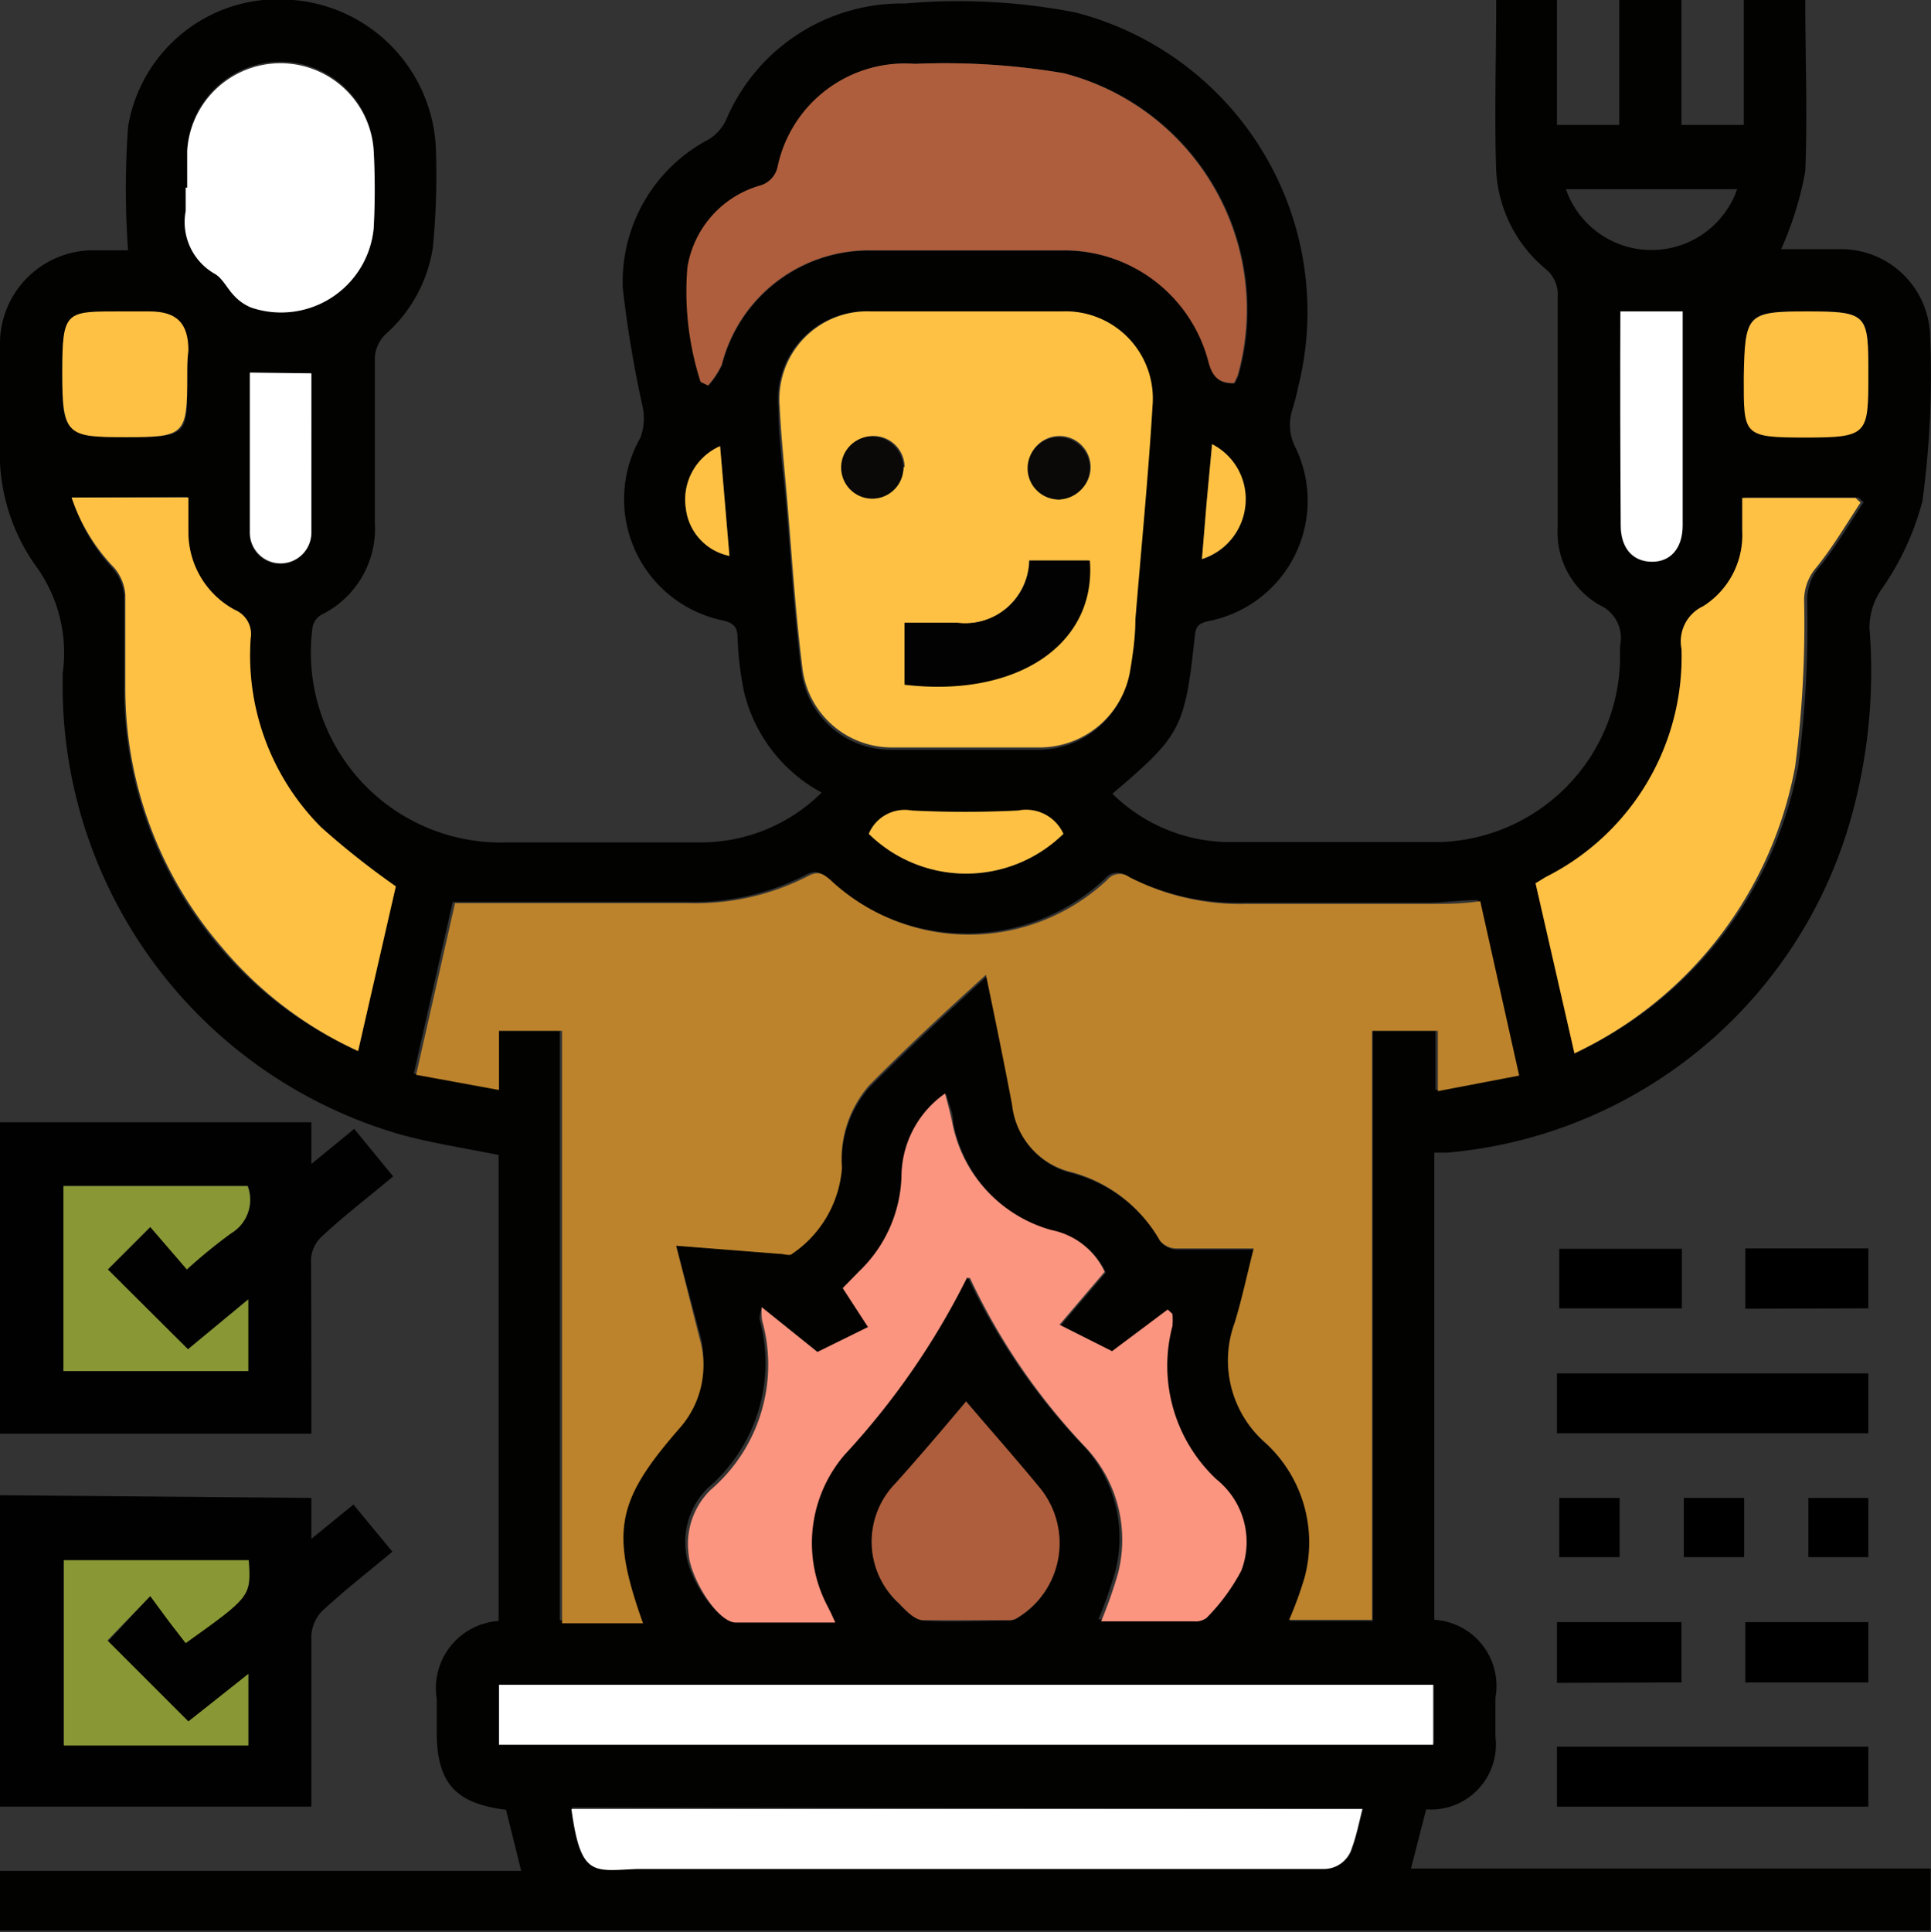
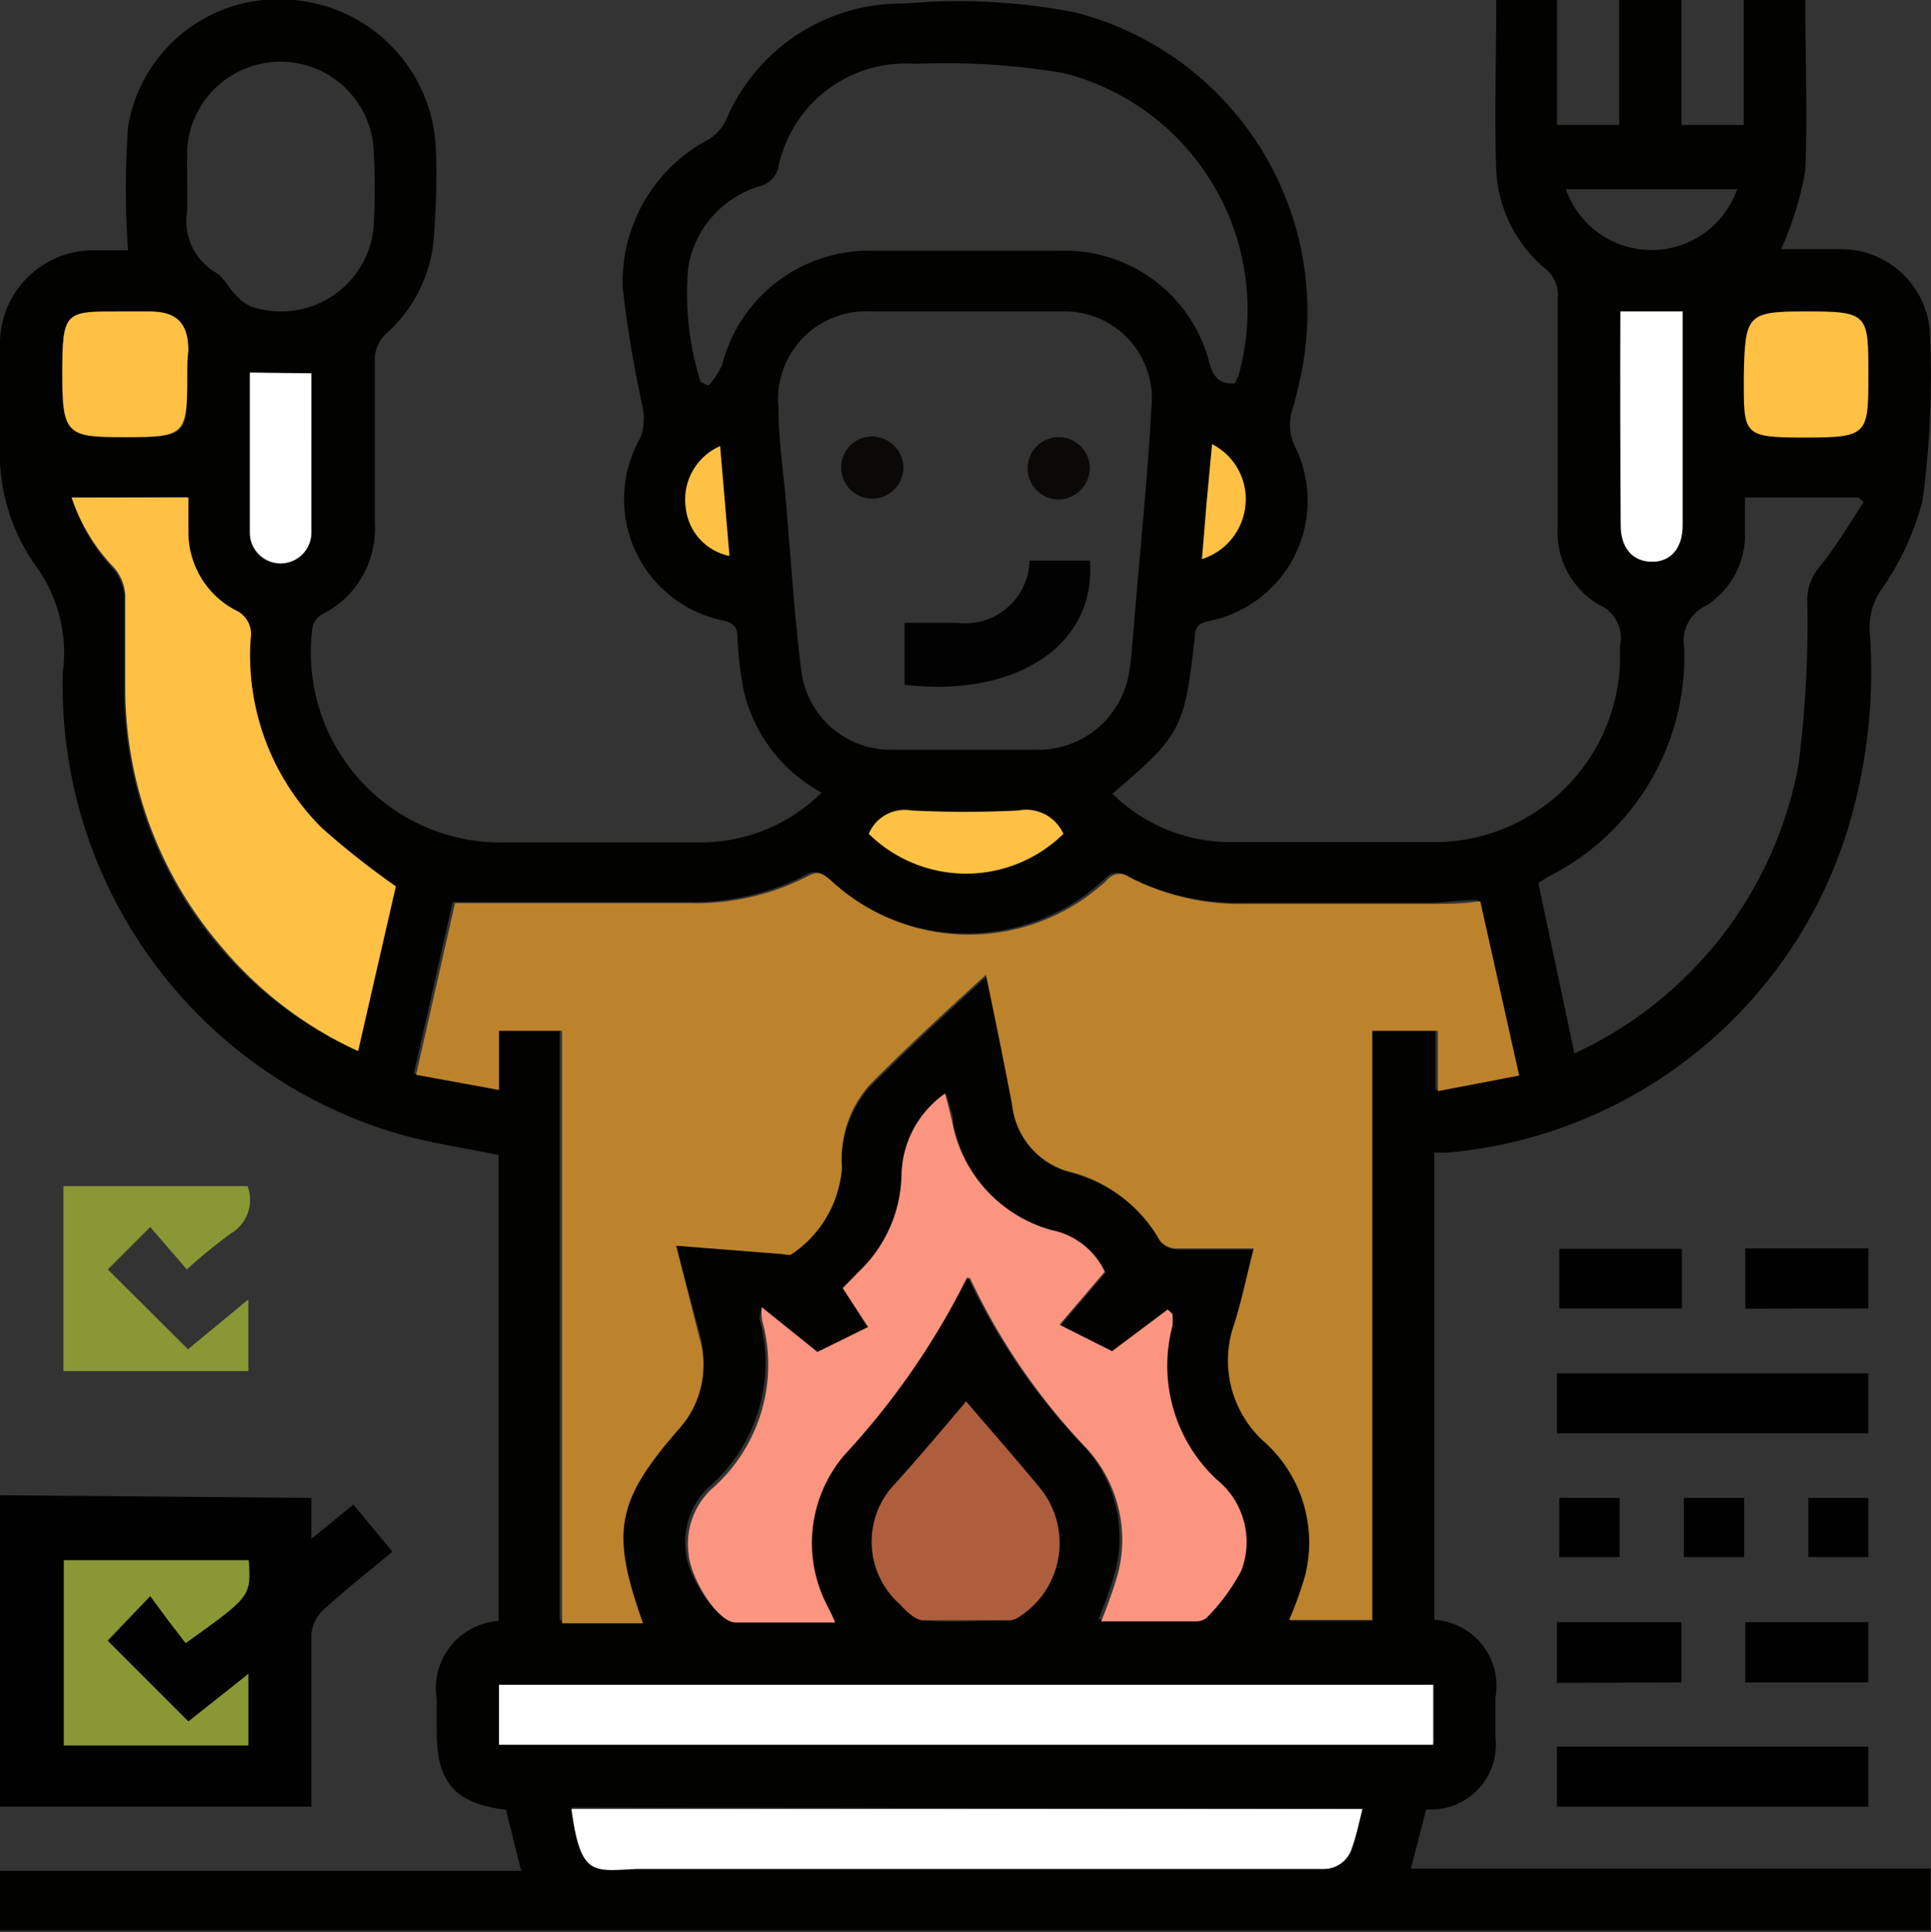
<svg xmlns="http://www.w3.org/2000/svg" viewBox="0 0 49.61 49.63">
  <rect x="0" y="0" width="49.61" height="49.63" fill="#333333" stroke="none" />
  <defs>
    <style>.cls-1{fill:#020201;}.cls-2{fill:#010101;}.cls-3{fill:#bc832c;}.cls-4{fill:#ffc144;}.cls-5{fill:#fb957f;}.cls-6{fill:#ae5e3c;}.cls-7{fill:#fff;}.cls-8{fill:#899835;}.cls-9{fill:#020202;}.cls-10{fill:#0a0908;}</style>
  </defs>
  <title>Asset 3</title>
  <g id="Layer_2" data-name="Layer 2">
    <g id="Layer_1-2" data-name="Layer 1">
      <path class="cls-1" d="M38.44,0H40V3.21h1.6V0h1.6V3.21h1.6V0h1.58c0,1.48.06,2.95,0,4.4a8.64,8.64,0,0,1-.62,2c.45,0,1,0,1.51,0A2.29,2.29,0,0,1,49.58,8.5a23.93,23.93,0,0,1-.19,4.37,7,7,0,0,1-1.06,2.28,1.72,1.72,0,0,0-.3,1,13.94,13.94,0,0,1-.54,5.09,11.84,11.84,0,0,1-10.32,8.37l-.32,0q0,6,0,12a1.7,1.7,0,0,1,1.57,2q0,.5,0,1a1.67,1.67,0,0,1-1.78,1.87L36.25,48H49.6v1.59H0V48.06H13.39L13,46.49c-1.31-.16-1.78-.7-1.78-2q0-.43,0-.85a1.73,1.73,0,0,1,1.59-2V29.67c-.84-.17-1.69-.3-2.5-.52a12,12,0,0,1-8.7-11.4c0-.15,0-.3,0-.45a3.79,3.79,0,0,0-.71-2.79A5,5,0,0,1,0,11.39q0-1.25,0-2.5A2.4,2.4,0,0,1,2.48,6.43h.81a22.24,22.24,0,0,1,0-3.17A3.91,3.91,0,0,1,7.54,0,4,4,0,0,1,11.2,3.87a19.23,19.23,0,0,1-.08,2.49A3.72,3.72,0,0,1,9.89,8.6a.93.93,0,0,0-.26.58c0,1.42,0,2.83,0,4.25a2.46,2.46,0,0,1-1.37,2.36.48.48,0,0,0-.23.32,4.88,4.88,0,0,0,5,5.53c1.65,0,3.3,0,5,0a4.41,4.41,0,0,0,3.08-1.28,4,4,0,0,1-2-2.61,8.45,8.45,0,0,1-.16-1.34c0-.27-.07-.4-.37-.47a3.18,3.18,0,0,1-2.13-4.69,1.43,1.43,0,0,0,.06-.8A29.45,29.45,0,0,1,16,7.4a4.13,4.13,0,0,1,2.21-3.82,1.19,1.19,0,0,0,.44-.49,4.9,4.9,0,0,1,4.6-3,15.68,15.68,0,0,1,4.38.23,7.94,7.94,0,0,1,5.72,9.63,5.79,5.79,0,0,1-.15.58,1.27,1.27,0,0,0,.1,1,3.15,3.15,0,0,1-2.18,4.41c-.22.05-.39.07-.42.37-.26,2.41-.35,2.57-2.12,4.08a4.31,4.31,0,0,0,2.91,1.24c1.85,0,3.7,0,5.55,0A4.78,4.78,0,0,0,41.62,17c0-.13,0-.27,0-.4a.93.93,0,0,0-.53-1.06,2.15,2.15,0,0,1-1.07-2c0-2,0-3.94,0-5.9a.85.85,0,0,0-.31-.73,3.52,3.52,0,0,1-1.27-2.52C38.39,3,38.44,1.52,38.44,0ZM17.37,32,20,32.2c.11,0,.25,0,.32,0A2.92,2.92,0,0,0,21.63,30a2.88,2.88,0,0,1,.72-2.08c1-1,2-1.92,3-2.84.21,1,.45,2.17.67,3.33a2,2,0,0,0,1.53,1.73,3.72,3.72,0,0,1,2.27,1.76.56.56,0,0,0,.41.2c.66,0,1.32,0,2,0-.17.66-.3,1.29-.49,1.91a2.8,2.8,0,0,0,.8,3.09,3.48,3.48,0,0,1,1,3.44,9.27,9.27,0,0,1-.4,1.1h2.13V26.48h1.61V28l2.09-.4-1-4.48c-.46,0-.89.07-1.32.07h-4.7a6.21,6.21,0,0,1-3-.69.41.41,0,0,0-.56.07,5.2,5.2,0,0,1-7.12,0c-.18-.16-.31-.23-.56-.1a6.31,6.31,0,0,1-3.08.7h-6l-1,4.41,2.13.39V26.48h1.62V41.62h2.08c-.84-2.31-.69-3.09.93-5A2.44,2.44,0,0,0,18,34.34ZM24.83,8H22.38A2.26,2.26,0,0,0,20,10.49c0,.83.13,1.66.2,2.49.12,1.43.21,2.86.39,4.28a2.31,2.31,0,0,0,2.29,2q1.9,0,3.8,0a2.36,2.36,0,0,0,2.33-2c.07-.43.09-.86.13-1.29.15-1.83.34-3.65.44-5.48A2.24,2.24,0,0,0,27.28,8ZM19.57,33.58a1.55,1.55,0,0,0-.06.29,4.23,4.23,0,0,1-1.32,4.35,1.94,1.94,0,0,0-.57,1.64c.05.64.75,1.74,1.21,1.77.84.05,1.68,0,2.56,0l-.11-.24-.09-.18a3.48,3.48,0,0,1,.44-3.89,19.37,19.37,0,0,0,3.14-4.54h0s.07,0,.08,0a16.44,16.44,0,0,0,3,4.38,3.47,3.47,0,0,1,.8,3.22,11.8,11.8,0,0,1-.43,1.22h2.37a.46.46,0,0,0,.32-.09,5.09,5.09,0,0,0,.92-1.22A2.06,2.06,0,0,0,31.25,38a4,4,0,0,1-1.15-3.93,1.48,1.48,0,0,0,0-.32L30,33.64,28.6,34.73l-1.35-.68,1.16-1.36a1.92,1.92,0,0,0-1.36-1.07,3.56,3.56,0,0,1-2.56-2.79c0-.23-.11-.46-.18-.72a2.62,2.62,0,0,0-1.12,2.13,3.52,3.52,0,0,1-1.1,2.45l-.41.42.65,1-1.3.64ZM18,9.81l.2.1a2.2,2.2,0,0,0,.35-.53,3.9,3.9,0,0,1,3.87-2.94h4.85a3.83,3.83,0,0,1,3.8,2.88c.1.36.25.55.65.53a1.38,1.38,0,0,0,.1-.21,6.27,6.27,0,0,0-4.48-7.76,18.24,18.24,0,0,0-3.82-.24A3.34,3.34,0,0,0,20,4.28a.64.64,0,0,1-.47.5,2.62,2.62,0,0,0-1.85,2.1A7.53,7.53,0,0,0,18,9.81ZM40.45,27.06a10.2,10.2,0,0,0,5.75-7.38,28.21,28.21,0,0,0,.23-4.28,1.29,1.29,0,0,1,.32-.84c.42-.52.76-1.1,1.13-1.66l-.13-.12H44.83c0,.25,0,.55,0,.85a2.16,2.16,0,0,1-1,1.93,1,1,0,0,0-.56,1.1,6.33,6.33,0,0,1-3.49,5.86l-.26.16ZM1.84,12.78a4.78,4.78,0,0,0,1.07,1.84,1.21,1.21,0,0,1,.28.69c0,.82,0,1.63,0,2.45a10.17,10.17,0,0,0,2.47,6.59A10,10,0,0,0,9.2,27l.94-4.25a20.91,20.91,0,0,1-1.91-1.51,6.25,6.25,0,0,1-1.82-4.86.67.67,0,0,0-.4-.73,2.27,2.27,0,0,1-1.2-2c0-.31,0-.63,0-.89Zm11,32h24V43.28h-24Zm1.86,1.65c.24,1.76.56,1.58,1.69,1.58H34a.75.75,0,0,0,.75-.54c.11-.33.18-.67.27-1ZM4.81,4.82h0c0,.2,0,.4,0,.6A1.53,1.53,0,0,0,5.54,7c.2.11.32.38.49.55a1.24,1.24,0,0,0,.41.32A2.39,2.39,0,0,0,9.6,5.83a18.63,18.63,0,0,0,0-2,2.4,2.4,0,0,0-4.79,0C4.8,4.18,4.81,4.5,4.81,4.82Zm20,31.2c-.6.71-1.19,1.4-1.79,2.09a2.14,2.14,0,0,0,.08,3.09c.18.18.4.41.62.43.73.05,1.46,0,2.2,0a.39.39,0,0,0,.23-.07,2.24,2.24,0,0,0,.54-3.36C26.09,37.48,25.46,36.77,24.82,36ZM41.63,8q0,2.74,0,5.49c0,.59.3.94.79.94s.8-.35.8-.93c0-1.42,0-2.83,0-4.25,0-.43,0-.86,0-1.25Zm4.8,0c-1.54,0-1.6.05-1.6,1.59v0c0,1.5.06,1.56,1.58,1.56S48,11.19,48,9.62,48,8,46.42,8ZM4.81,9.66c0-.22,0-.43,0-.65,0-.69-.28-1-1-1h-.7C1.68,8,1.6,8.1,1.6,9.58s0,1.65,1.64,1.65S4.81,11.17,4.81,9.66ZM8,9.59H6.41c0,1.35,0,2.73,0,4.11a.79.79,0,0,0,1.58,0C8,12.32,8,11,8,9.59ZM27.32,21.42a1.05,1.05,0,0,0-1.15-.59,27.36,27.36,0,0,1-2.74,0,1,1,0,0,0-1.1.6A3.57,3.57,0,0,0,27.32,21.42ZM44.63,4.86h-4.4a2.33,2.33,0,0,0,4.4,0ZM31.14,11.41,31,12.91l-.12,1.46A1.61,1.61,0,0,0,32,12.93,1.58,1.58,0,0,0,31.14,11.41Zm-12.64.05a1.5,1.5,0,0,0-.88,1.6,1.41,1.41,0,0,0,1.12,1.22Z" />
-       <path class="cls-2" d="M8,36.83H0v-8H8v1.07L9.1,29l1,1.22c-.63.53-1.25,1-1.84,1.55a.88.88,0,0,0-.27.57C8,33.85,8,35.31,8,36.83ZM2.77,32.61l1.1-1.1.94,1.09a13.57,13.57,0,0,1,1.14-.93,1,1,0,0,0,.42-1.21H1.63v4.76H6.37V33.38L4.82,34.67Z" />
      <path class="cls-2" d="M8,38.48v1.05l1.08-.88,1,1.21c-.62.52-1.24,1-1.82,1.54A1,1,0,0,0,8,42c0,1.46,0,2.93,0,4.41H0v-8Zm-1.63,1.6H1.64v4.74H6.38V43L4.85,44.25,2.77,42.17,3.86,41l.46.61.44.57C6.44,41,6.44,41,6.39,40.08Z" />
      <path d="M40,46.41V44.87h8v1.54Z" />
      <path d="M40,36.82V35.28h8v1.54Z" />
      <path d="M44.84,33.62V32.07H48v1.54Z" />
      <path d="M43.21,32.08v1.53H40.06V32.08Z" />
      <path d="M40,43.23V41.67H43.2v1.55Z" />
      <path d="M44.84,43.22V41.67H48v1.55Z" />
      <path d="M41.61,38.48V40H40.06V38.48Z" />
      <path d="M44.81,38.48V40H43.26V38.48Z" />
      <path d="M48,40H46.46V38.48H48Z" />
      <path class="cls-3" d="M17.37,32l.6,2.37a2.44,2.44,0,0,1-.52,2.33c-1.62,1.86-1.77,2.64-.93,5H14.44V26.48H12.82V28l-2.13-.39,1-4.41h6a6.31,6.31,0,0,0,3.08-.7c.25-.13.37-.06.56.1a5.2,5.2,0,0,0,7.12,0,.41.41,0,0,1,.56-.07,6.21,6.21,0,0,0,3,.69h4.7c.43,0,.86,0,1.32-.07l1,4.48-2.09.4V26.48H35.25V41.61H33.12a9.27,9.27,0,0,0,.4-1.1,3.48,3.48,0,0,0-1-3.44,2.8,2.8,0,0,1-.8-3.09c.19-.62.32-1.25.49-1.91-.69,0-1.35,0-2,0a.56.56,0,0,1-.41-.2,3.72,3.72,0,0,0-2.27-1.76A2,2,0,0,1,26,28.37c-.22-1.16-.46-2.32-.67-3.33-1,.91-2,1.83-3,2.84A2.88,2.88,0,0,0,21.63,30a2.92,2.92,0,0,1-1.28,2.21c-.06.06-.21,0-.32,0Z" />
-       <path class="cls-4" d="M24.83,8h2.45a2.24,2.24,0,0,1,2.33,2.43c-.11,1.83-.29,3.65-.44,5.48,0,.43-.06.87-.13,1.29a2.36,2.36,0,0,1-2.33,2q-1.9,0-3.8,0a2.31,2.31,0,0,1-2.29-2c-.18-1.42-.27-2.85-.39-4.28-.07-.83-.16-1.66-.2-2.49A2.26,2.26,0,0,1,22.38,8h2.45Zm-1.59,9.56c2.88.34,4.93-1,4.73-3.16H26.44A1.65,1.65,0,0,1,24.59,16H23.24Zm4-4.76a.8.8,0,1,0-.82-.78A.82.82,0,0,0,27.24,12.83Zm-4-.8a.8.8,0,1,0-.79.8A.82.82,0,0,0,23.21,12Z" />
      <path class="cls-5" d="M19.57,33.58,21,34.73l1.3-.64-.65-1,.41-.42a3.52,3.52,0,0,0,1.1-2.45,2.62,2.62,0,0,1,1.12-2.13c.07.26.13.49.18.72a3.56,3.56,0,0,0,2.56,2.79,1.92,1.92,0,0,1,1.36,1.07l-1.16,1.36,1.35.68L30,33.64l.12.11a1.48,1.48,0,0,1,0,.32A4,4,0,0,0,31.25,38a2.06,2.06,0,0,1,.64,2.35A5.09,5.09,0,0,1,31,41.56a.46.46,0,0,1-.32.09H28.29a11.8,11.8,0,0,0,.43-1.22,3.47,3.47,0,0,0-.8-3.22,16.44,16.44,0,0,1-3-4.38s-.05,0-.08,0h0a19.37,19.37,0,0,1-3.14,4.54,3.48,3.48,0,0,0-.44,3.89l.09.18.11.24c-.88,0-1.72,0-2.56,0-.46,0-1.16-1.13-1.21-1.77a1.94,1.94,0,0,1,.57-1.64,4.23,4.23,0,0,0,1.32-4.35A1.55,1.55,0,0,1,19.57,33.58Z" />
-       <path class="cls-6" d="M18,9.81a7.53,7.53,0,0,1-.34-2.94,2.62,2.62,0,0,1,1.85-2.1.64.64,0,0,0,.47-.5A3.34,3.34,0,0,1,23.5,1.64a18.24,18.24,0,0,1,3.82.24A6.27,6.27,0,0,1,31.8,9.63a1.38,1.38,0,0,1-.1.21c-.4,0-.55-.17-.65-.53a3.83,3.83,0,0,0-3.8-2.88H22.41a3.9,3.9,0,0,0-3.87,2.94,2.2,2.2,0,0,1-.35.53Z" />
-       <path class="cls-4" d="M40.45,27.06l-1-4.37.26-.16a6.33,6.33,0,0,0,3.49-5.86,1,1,0,0,1,.56-1.1,2.16,2.16,0,0,0,1-1.93c0-.3,0-.6,0-.85h2.91l.13.12c-.37.56-.71,1.14-1.13,1.66a1.29,1.29,0,0,0-.32.84,28.21,28.21,0,0,1-.23,4.28A10.2,10.2,0,0,1,40.45,27.06Z" />
      <path class="cls-4" d="M1.84,12.78h3c0,.26,0,.58,0,.89a2.27,2.27,0,0,0,1.2,2,.67.67,0,0,1,.4.73,6.25,6.25,0,0,0,1.82,4.86,20.91,20.91,0,0,0,1.91,1.51L9.2,27a10,10,0,0,1-3.51-2.68,10.17,10.17,0,0,1-2.47-6.59c0-.82,0-1.63,0-2.45a1.21,1.21,0,0,0-.28-.69A4.78,4.78,0,0,1,1.84,12.78Z" />
      <path class="cls-7" d="M12.82,44.82V43.28h24v1.54Z" />
      <path class="cls-7" d="M14.68,46.47H35c-.09.37-.16.71-.27,1a.75.75,0,0,1-.75.54H16.38C15.24,48.06,14.92,48.23,14.68,46.47Z" />
-       <path class="cls-7" d="M4.81,4.82c0-.32,0-.63,0-.95a2.4,2.4,0,0,1,4.79,0,18.63,18.63,0,0,1,0,2A2.39,2.39,0,0,1,6.45,7.9,1.24,1.24,0,0,1,6,7.58c-.17-.18-.29-.44-.49-.55a1.53,1.53,0,0,1-.74-1.61c0-.2,0-.4,0-.6Z" />
      <path class="cls-6" d="M24.82,36c.64.75,1.27,1.46,1.87,2.19a2.24,2.24,0,0,1-.54,3.36.39.39,0,0,1-.23.07c-.73,0-1.47,0-2.2,0-.22,0-.45-.25-.62-.43A2.14,2.14,0,0,1,23,38.11C23.62,37.42,24.21,36.73,24.82,36Z" />
      <path class="cls-7" d="M41.63,8h1.6c0,.4,0,.82,0,1.25,0,1.42,0,2.83,0,4.25,0,.58-.31.94-.8.93s-.79-.36-.79-.94Q41.62,10.74,41.63,8Z" />
      <path class="cls-4" d="M46.42,8C48,8,48,8.08,48,9.62s0,1.62-1.62,1.62-1.58-.06-1.58-1.56v0C44.83,8.08,44.88,8,46.42,8Z" />
      <path class="cls-4" d="M4.81,9.66c0,1.51-.06,1.57-1.57,1.57S1.6,11.2,1.6,9.58,1.68,8,3.14,8h.7c.68,0,1,.28,1,1C4.81,9.23,4.81,9.44,4.81,9.66Z" />
      <path class="cls-7" d="M8,9.59C8,11,8,12.32,8,13.68a.79.79,0,0,1-1.58,0c0-1.38,0-2.76,0-4.11Z" />
      <path class="cls-4" d="M27.32,21.42a3.57,3.57,0,0,1-5,0,1,1,0,0,1,1.1-.6,27.36,27.36,0,0,0,2.74,0A1.05,1.05,0,0,1,27.32,21.42Z" />
      <path class="cls-4" d="M31.14,11.41A1.58,1.58,0,0,1,32,12.93a1.61,1.61,0,0,1-1.12,1.43L31,12.91Z" />
      <path class="cls-4" d="M18.5,11.46l.24,2.82a1.41,1.41,0,0,1-1.12-1.22A1.5,1.5,0,0,1,18.5,11.46Z" />
      <path class="cls-8" d="M2.77,32.61l2.06,2.05,1.55-1.28v1.84H1.63V30.47H6.36a1,1,0,0,1-.42,1.21,13.57,13.57,0,0,0-1.14.93l-.94-1.09Z" />
      <path class="cls-8" d="M6.39,40.08c.06.93.06.93-1.62,2.13l-.44-.57L3.86,41l-1.1,1.14,2.08,2.08L6.38,43v1.84H1.64V40.08Z" />
      <path class="cls-9" d="M23.24,17.59V16h1.36a1.65,1.65,0,0,0,1.85-1.6H28C28.17,16.56,26.12,17.93,23.24,17.59Z" />
      <path class="cls-10" d="M27.24,12.83A.8.8,0,1,1,28,12,.82.82,0,0,1,27.24,12.83Z" />
      <path class="cls-10" d="M23.21,12a.8.8,0,1,1-.8-.79A.82.82,0,0,1,23.21,12Z" />
    </g>
  </g>
</svg>